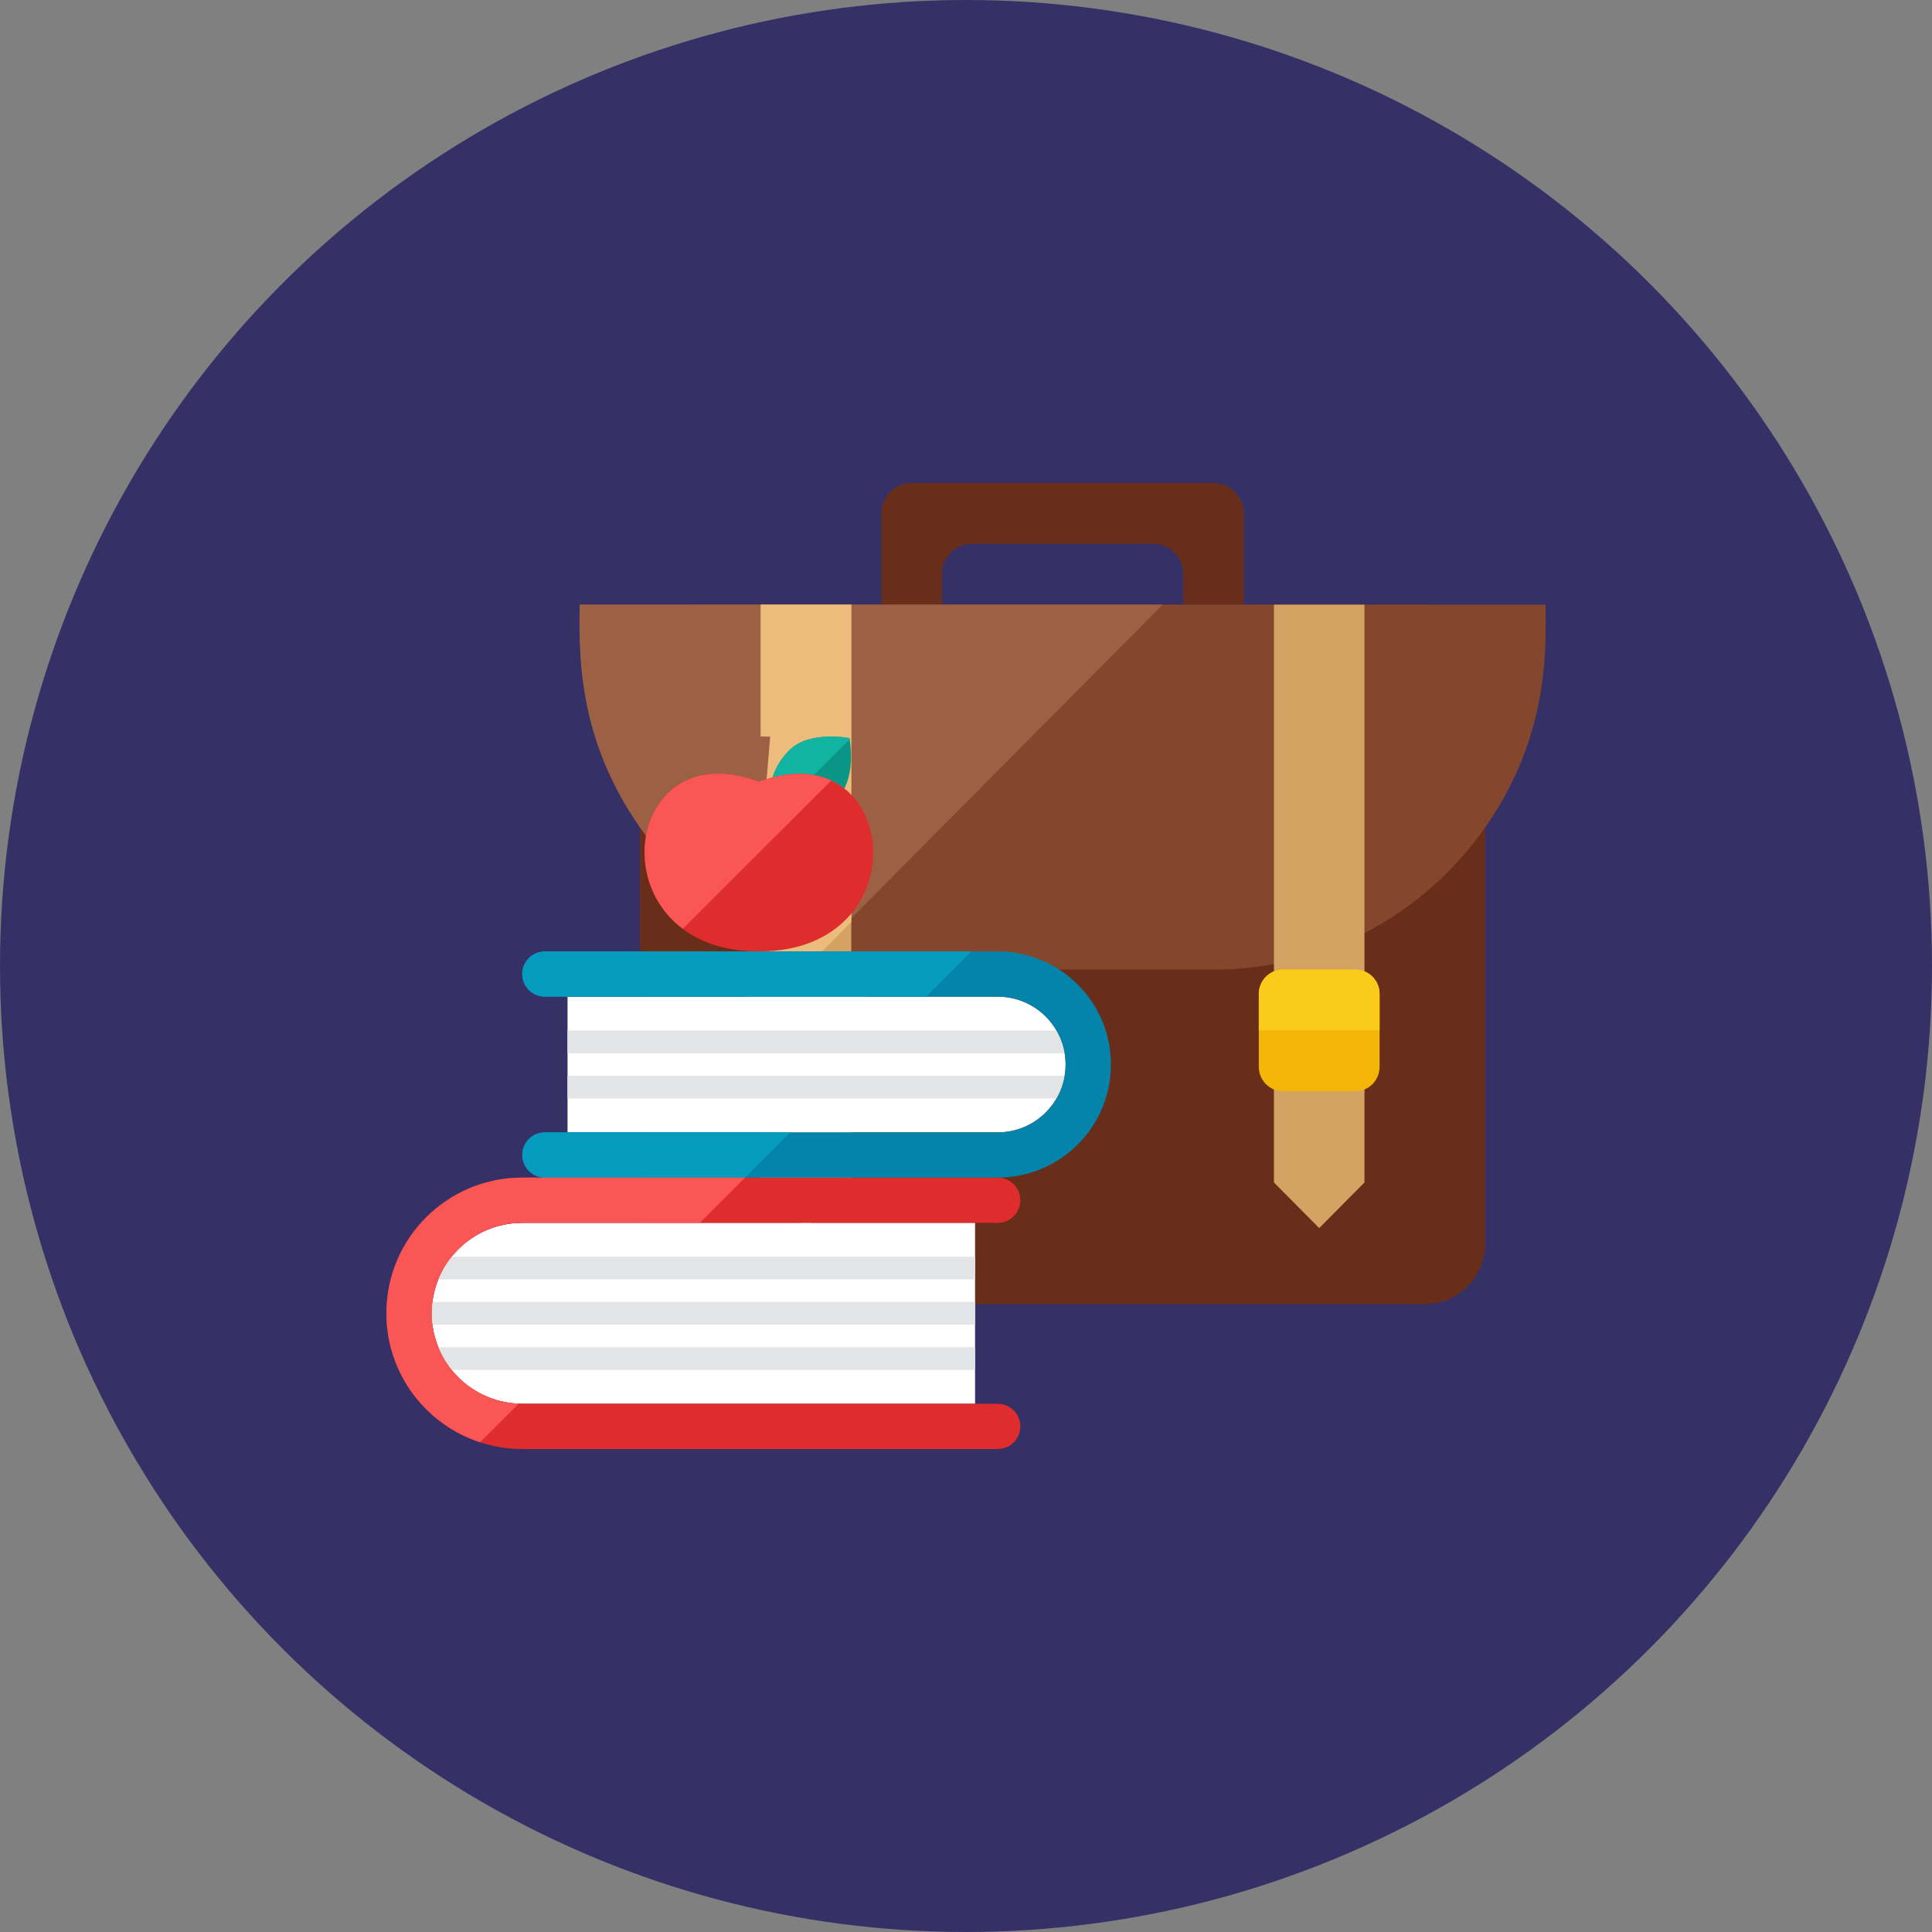
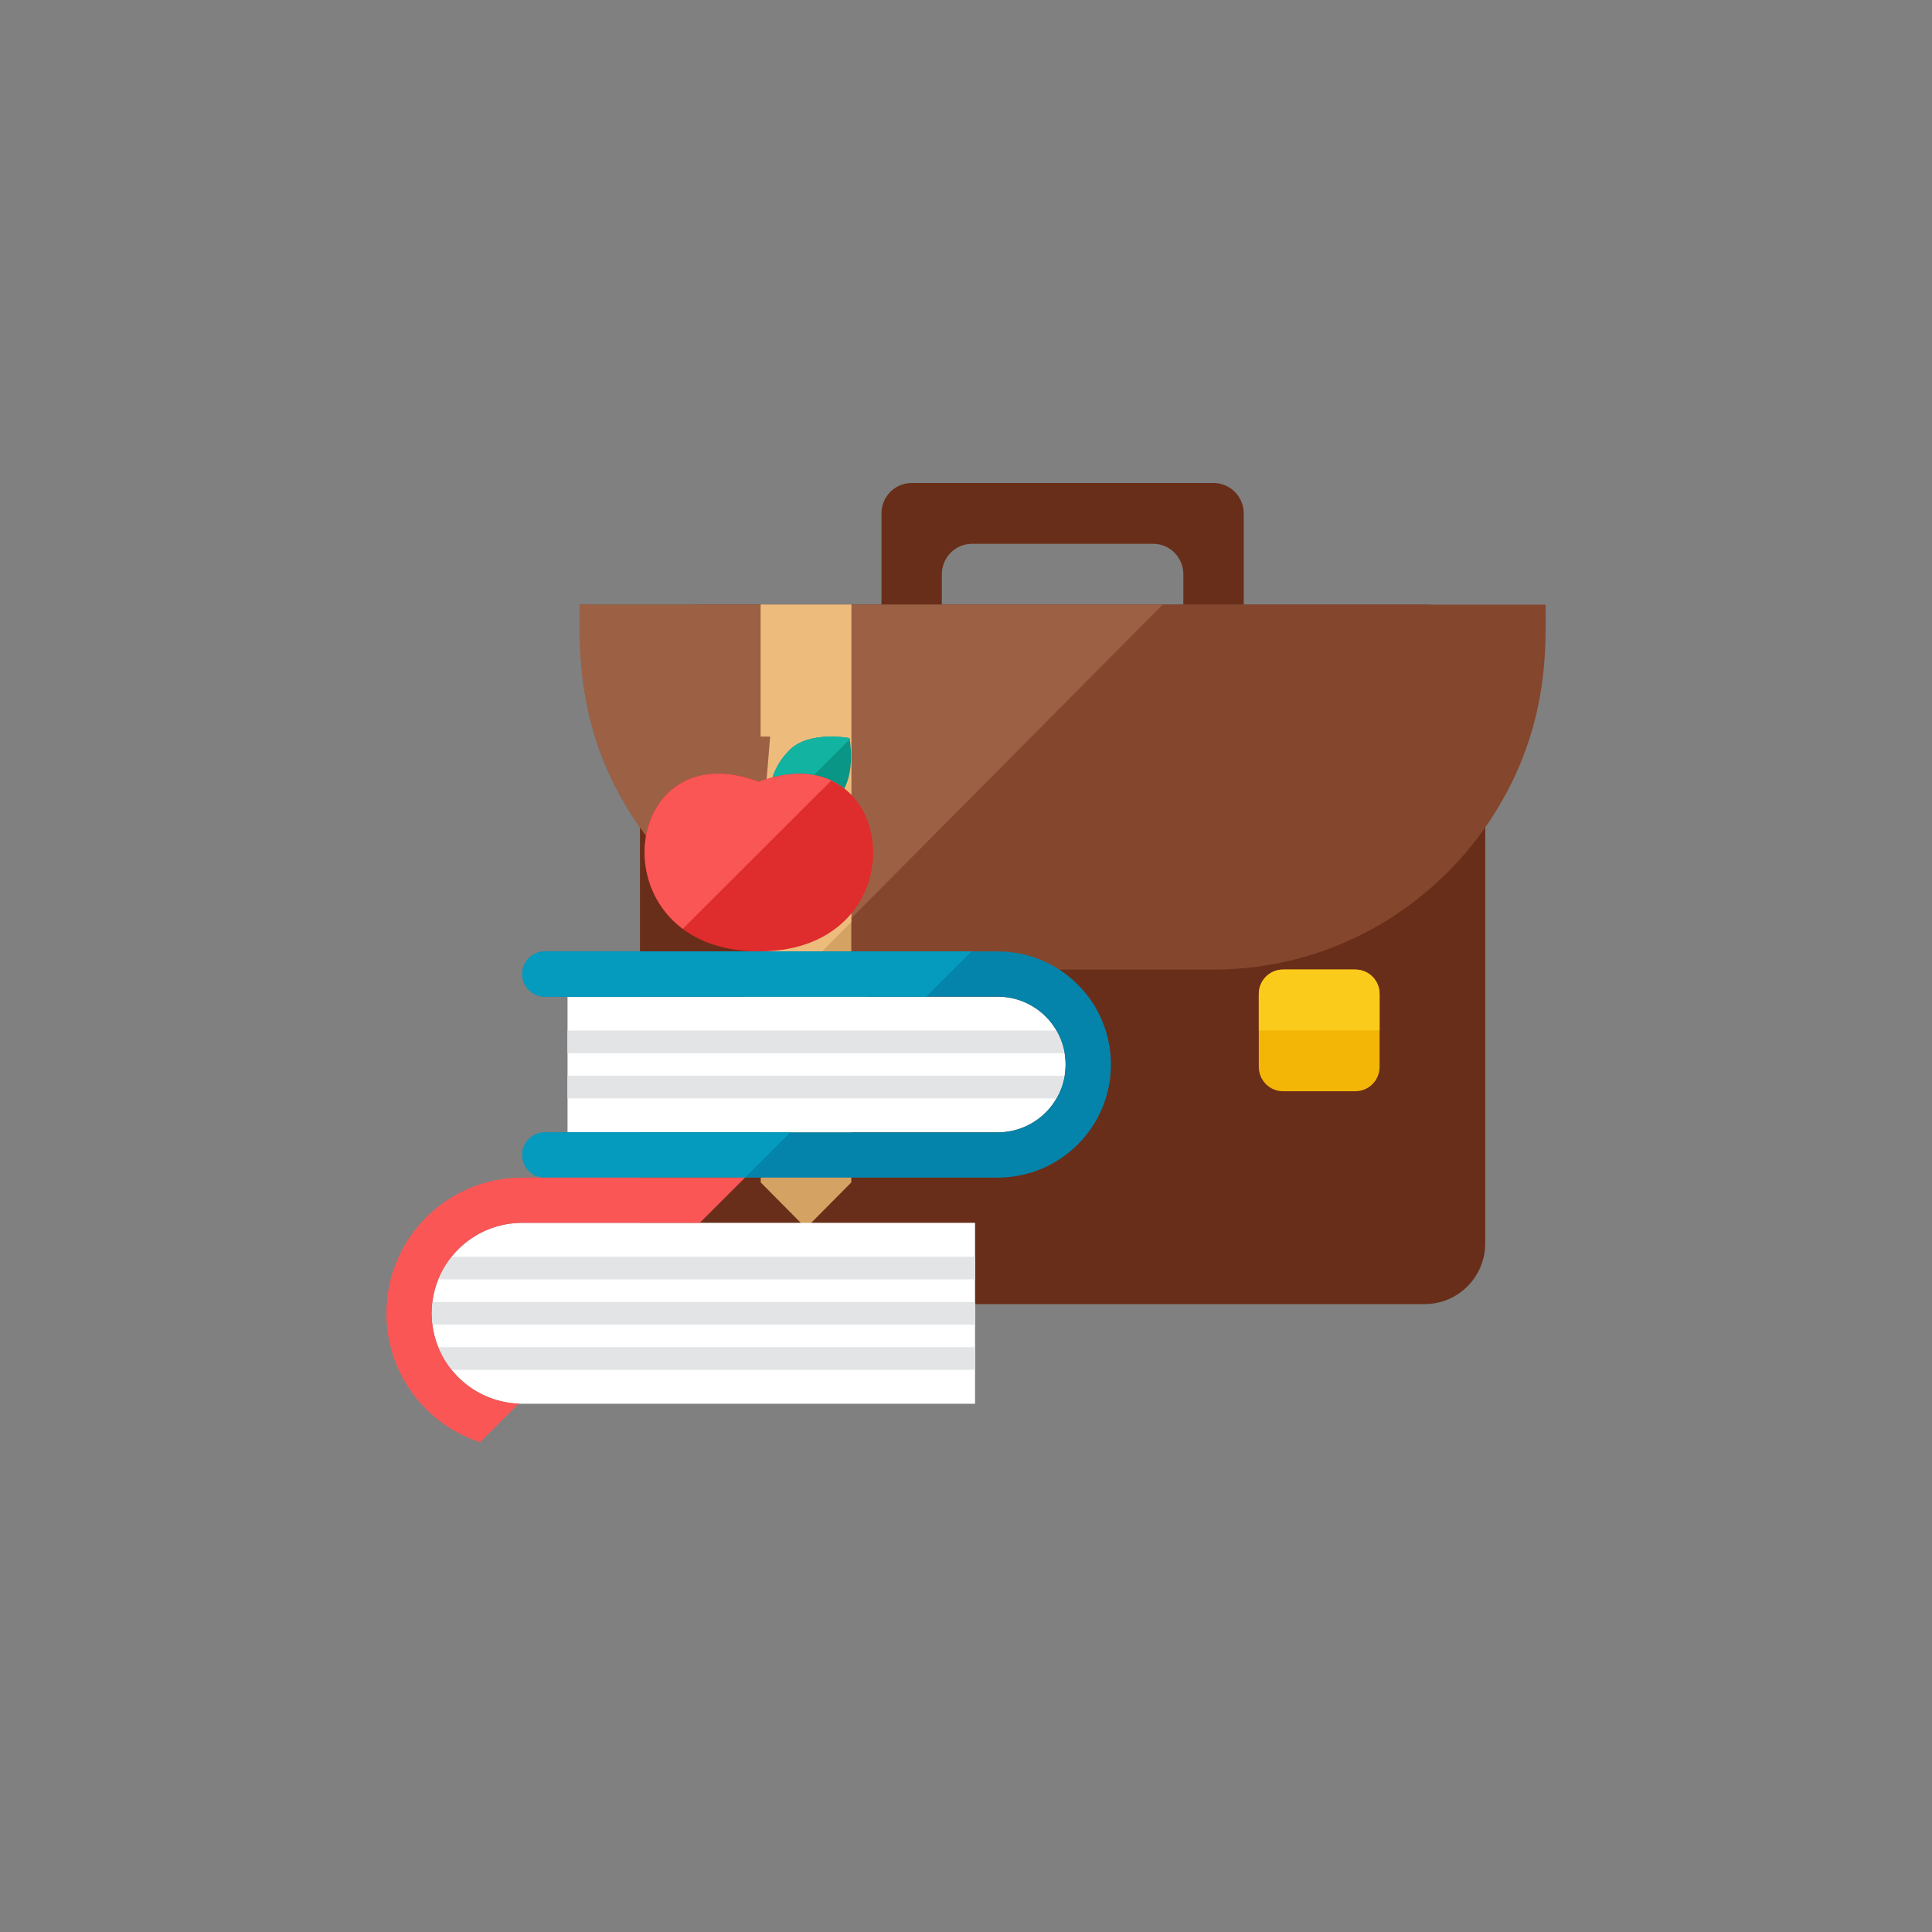
<svg xmlns="http://www.w3.org/2000/svg" width="61px" height="61px" viewBox="0 0 61 61" version="1.1">
  <rect x="0" y="0" width="61" height="61" fill="#808080" stroke="none" />
  <title>assets/img_pro_background</title>
  <desc>Created with Sketch.</desc>
  <g id="SEO" stroke="none" stroke-width="1" fill="none" fill-rule="evenodd">
    <g id="BV-Email-HP-768" transform="translate(-40, -4971)">
      <g id="SS-E" transform="translate(40, 4503)">
        <g id="IconBullets" transform="translate(0, 147)">
          <g id="assets/img_pro_background" transform="translate(0, 321)">
            <g>
-               <circle id="background" fill="#353167" cx="30.5" cy="30.5" r="30.5" />
              <g id="schoolbooks-+-bag" transform="translate(12.2, 15.25)">
                <g id="bag" transform="translate(5.795, 0)">
                  <path d="M10.789,0 C10.263,0 9.836,0.43 9.836,0.96 L9.836,3.841 L11.742,3.841 L11.742,2.881 C11.742,2.351 12.169,1.92 12.696,1.92 L18.414,1.92 C18.941,1.92 19.367,2.351 19.367,2.881 L19.367,3.841 L21.274,3.841 L21.274,0.96 C21.274,0.43 20.847,0 20.321,0 L10.789,0 Z" id="Fill-7605" fill="#692E19" />
                  <path d="M26.992,3.841 C28.045,3.841 28.899,4.701 28.899,5.761 L28.899,24.005 C28.899,25.065 28.045,25.925 26.992,25.925 L4.117,25.925 C3.065,25.925 2.211,25.065 2.211,24.005 L2.211,5.761 C2.211,4.701 3.065,3.841 4.117,3.841 L26.992,3.841 Z" id="Fill-7606" fill="#692E19" />
                  <path d="M30.805,3.841 C30.805,5.127 30.968,7.913 28.899,10.874 C27.002,13.587 23.866,15.363 20.321,15.363 L10.789,15.363 C7.344,15.363 4.158,13.67 2.211,10.874 C0.271,8.097 0.305,5.577 0.305,3.841 L30.805,3.841 Z" id="Fill-7607" fill="#84462D" />
                  <path d="M0.305,3.841 C0.305,5.127 0.142,7.913 2.211,10.874 C3.534,12.773 5.437,14.198 7.738,14.897 L18.713,3.841 L0.305,3.841 Z" id="Fill-7608" fill="#9C6144" />
                  <polygon id="Fill-7609" fill="#D4A263" points="6.024 3.841 6.024 22.084 7.453 23.525 8.883 22.084 8.883 3.841" />
-                   <polygon id="Fill-7610" fill="#D4A263" points="22.227 3.841 22.227 22.084 23.657 23.525 25.086 22.084 25.086 3.841" />
                  <polygon id="Fill-7611" fill="#EDBC7C" points="8.883 13.86 8.883 3.841 6.024 3.841 6.024 16.741" />
                  <path d="M9.36,18.436 C9.36,18.86 9.018,19.204 8.597,19.204 L6.31,19.204 C5.888,19.204 5.547,18.86 5.547,18.436 L5.547,16.131 C5.547,15.707 5.888,15.363 6.31,15.363 L8.597,15.363 C9.018,15.363 9.36,15.707 9.36,16.131 L9.36,18.436 Z" id="Fill-7612" fill="#F3B607" />
-                   <path d="M9.36,17.283 L9.36,16.131 C9.36,15.707 9.018,15.363 8.597,15.363 L6.31,15.363 C5.888,15.363 5.547,15.707 5.547,16.131 L5.547,17.283 L9.36,17.283 Z" id="Fill-7613" fill="#FACB1B" />
                  <path d="M25.563,18.436 C25.563,18.86 25.222,19.204 24.8,19.204 L22.513,19.204 C22.092,19.204 21.75,18.86 21.75,18.436 L21.75,16.131 C21.75,15.707 22.092,15.363 22.513,15.363 L24.8,15.363 C25.222,15.363 25.563,15.707 25.563,16.131 L25.563,18.436 Z" id="Fill-7614" fill="#F3B607" />
                  <path d="M25.563,17.283 L25.563,16.131 C25.563,15.707 25.222,15.363 24.8,15.363 L22.513,15.363 C22.092,15.363 21.75,15.707 21.75,16.131 L21.75,17.283 L25.563,17.283 Z" id="Fill-7615" fill="#FACB1B" />
                </g>
                <g id="schoolbooks" transform="translate(0, 8.006)">
                  <path d="M14.458,1.644 C14.804,0.982 14.622,0.049 14.622,0.049 C14.622,0.049 13.355,-0.2 12.726,0.427 C12.461,0.692 12.283,0.997 12.191,1.292 C13.157,1.038 13.92,1.221 14.458,1.644" id="Fill-2486" fill="#099686" />
                  <path d="M1.43,18.209 C1.43,19.787 2.71,21.066 4.289,21.066 L18.586,21.066 L18.586,15.353 L4.289,15.353 C2.71,15.353 1.43,16.632 1.43,18.209" id="Fill-2487" fill="#FFFFFF" />
                  <path d="M21.445,10.354 C21.445,11.538 20.485,12.497 19.301,12.497 L5.719,12.497 L5.719,8.212 L19.301,8.212 C20.485,8.212 21.445,9.171 21.445,10.354" id="Fill-2488" fill="#FFFFFF" />
-                   <path d="M4.289,21.066 C2.71,21.066 1.43,19.787 1.43,18.209 C1.43,16.632 2.71,15.353 4.289,15.353 L19.301,15.353 C19.696,15.353 20.016,15.033 20.016,14.639 C20.016,14.245 19.696,13.925 19.301,13.925 L4.289,13.925 C1.92,13.925 0,15.843 0,18.209 C0,20.575 1.92,22.494 4.289,22.494 L19.301,22.494 C19.696,22.494 20.016,22.174 20.016,21.78 C20.016,21.385 19.696,21.066 19.301,21.066 L4.289,21.066 Z" id="Fill-2489" fill="#DF2C2C" />
                  <path d="M11.76,1.428 C11.844,1.397 11.924,1.375 12.005,1.349 L12.117,0 L11.403,0 L11.515,1.349 C11.596,1.375 11.676,1.397 11.76,1.428" id="Fill-2490" fill="#9C6144" />
                  <path d="M13.498,1.217 L14.629,0.088 C14.625,0.065 14.622,0.049 14.622,0.049 C14.622,0.049 13.354,-0.2 12.726,0.427 C12.461,0.693 12.283,0.997 12.191,1.292 C12.68,1.163 13.116,1.148 13.498,1.217" id="Fill-2491" fill="#12B3A0" />
                  <path d="M11.76,6.784 C6.589,6.784 7.318,-0.236 11.76,1.428 C16.192,-0.232 16.938,6.784 11.76,6.784" id="Fill-2492" fill="#DF2C2C" />
                  <path d="M5.719,9.997 L21.413,9.997 C21.37,9.741 21.282,9.5 21.156,9.283 L5.719,9.283 L5.719,9.997 Z" id="Fill-2493" fill="#E2E4E5" />
                  <path d="M5.719,11.425 L21.156,11.425 C21.282,11.209 21.37,10.968 21.413,10.711 L5.719,10.711 L5.719,11.425 Z" id="Fill-2494" fill="#E2E4E5" />
                  <path d="M19.301,6.784 L5.004,6.784 C4.609,6.784 4.289,7.104 4.289,7.498 C4.289,7.892 4.609,8.212 5.004,8.212 L19.301,8.212 C20.485,8.212 21.445,9.171 21.445,10.354 C21.445,11.538 20.485,12.497 19.301,12.497 L5.004,12.497 C4.609,12.497 4.289,12.816 4.289,13.211 C4.289,13.605 4.609,13.925 5.004,13.925 L19.301,13.925 C21.275,13.925 22.875,12.326 22.875,10.354 C22.875,8.382 21.275,6.784 19.301,6.784" id="Fill-2495" fill="#0484AB" />
                  <path d="M11.76,1.428 C8.203,0.096 7.03,4.33 9.359,6.07 L14.045,1.39 C13.46,1.117 12.693,1.079 11.76,1.428" id="Fill-2496" fill="#FA5655" />
                  <path d="M5.004,12.497 C4.609,12.497 4.289,12.816 4.289,13.211 C4.289,13.605 4.609,13.925 5.004,13.925 L11.324,13.925 L12.754,12.497 L5.004,12.497 Z" id="Fill-2497" fill="#059BBF" />
                  <path d="M4.289,7.498 C4.289,7.892 4.609,8.212 5.004,8.212 L17.043,8.212 L18.473,6.784 L5.004,6.784 C4.609,6.784 4.289,7.104 4.289,7.498" id="Fill-2498" fill="#059BBF" />
                  <path d="M1.639,19.28 C1.744,19.54 1.886,19.78 2.059,19.994 L18.586,19.994 L18.586,19.28 L1.639,19.28 Z" id="Fill-2499" fill="#E2E4E5" />
                  <path d="M1.454,17.852 C1.44,17.969 1.43,18.088 1.43,18.209 C1.43,18.331 1.44,18.449 1.454,18.566 L18.586,18.566 L18.586,17.852 L1.454,17.852 Z" id="Fill-2500" fill="#E2E4E5" />
                  <path d="M2.059,16.424 C1.886,16.639 1.745,16.879 1.639,17.138 L18.586,17.138 L18.586,16.424 L2.059,16.424 Z" id="Fill-2501" fill="#E2E4E5" />
                  <path d="M0,18.209 C0,20.111 1.242,21.721 2.959,22.281 L4.181,21.06 C2.652,21.003 1.43,19.75 1.43,18.209 C1.43,16.632 2.71,15.353 4.289,15.353 L9.895,15.353 L11.324,13.925 L4.289,13.925 C1.92,13.925 0,15.843 0,18.209" id="Fill-2502" fill="#FA5655" />
                </g>
              </g>
            </g>
          </g>
        </g>
      </g>
    </g>
  </g>
</svg>